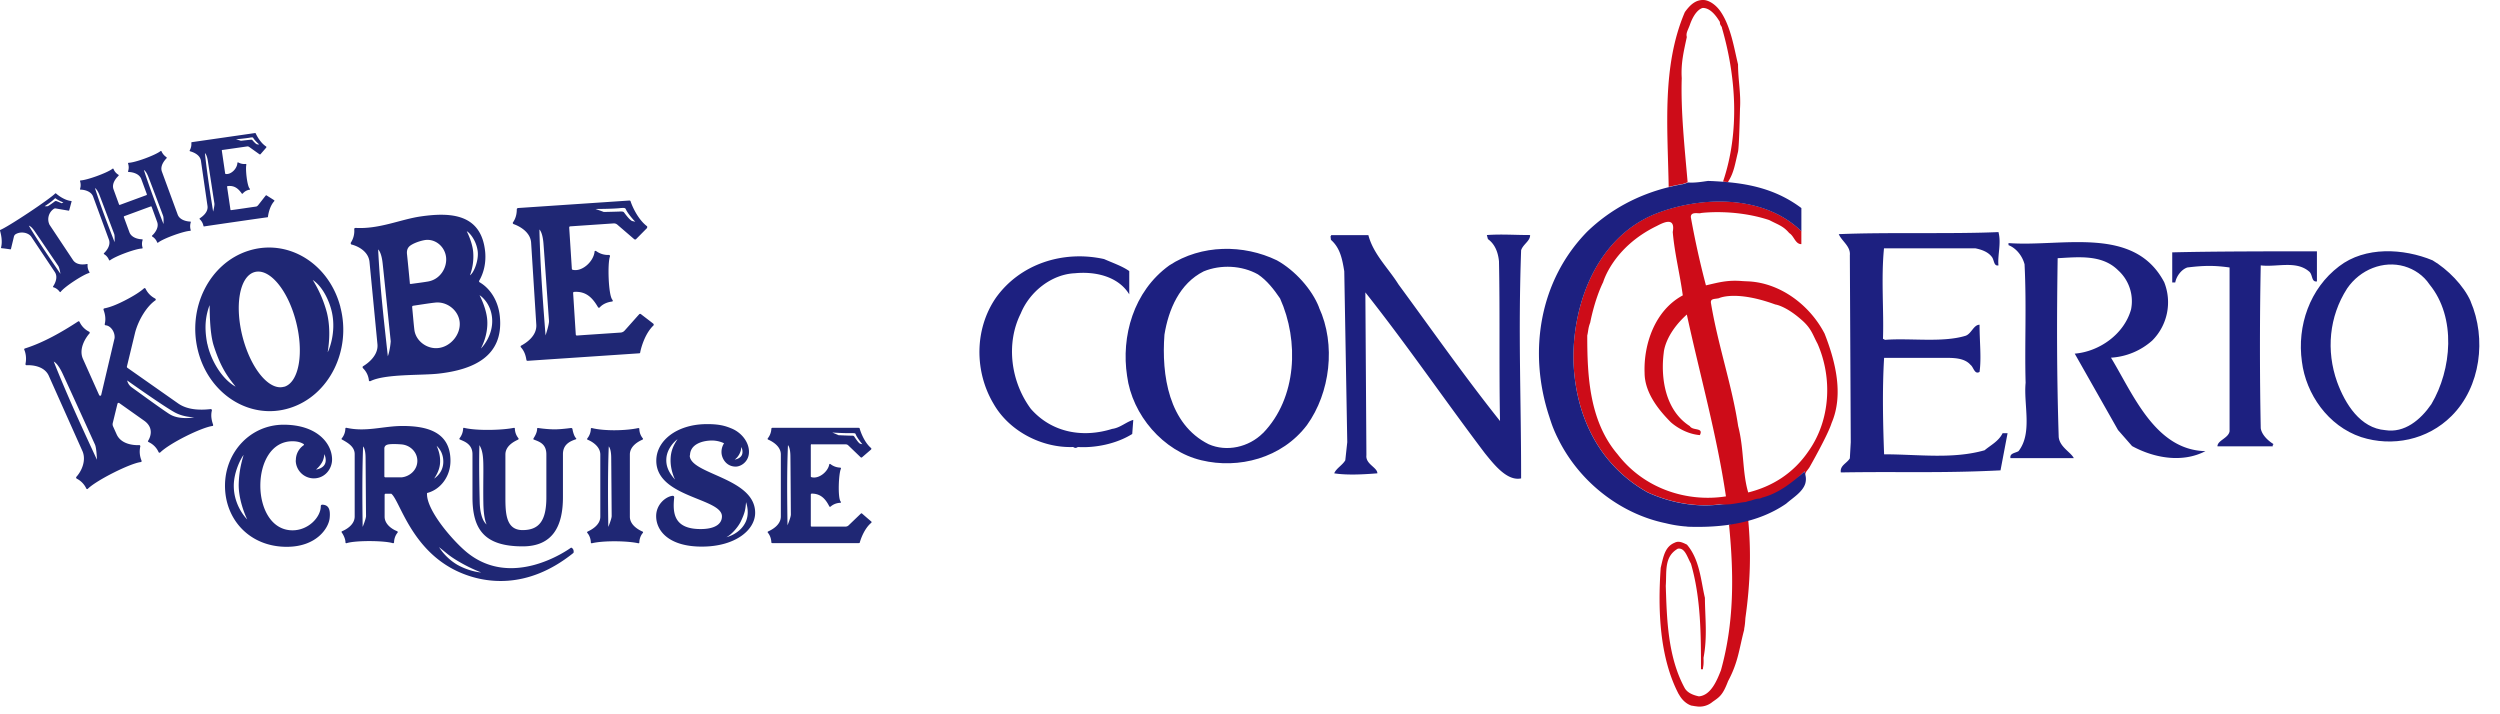
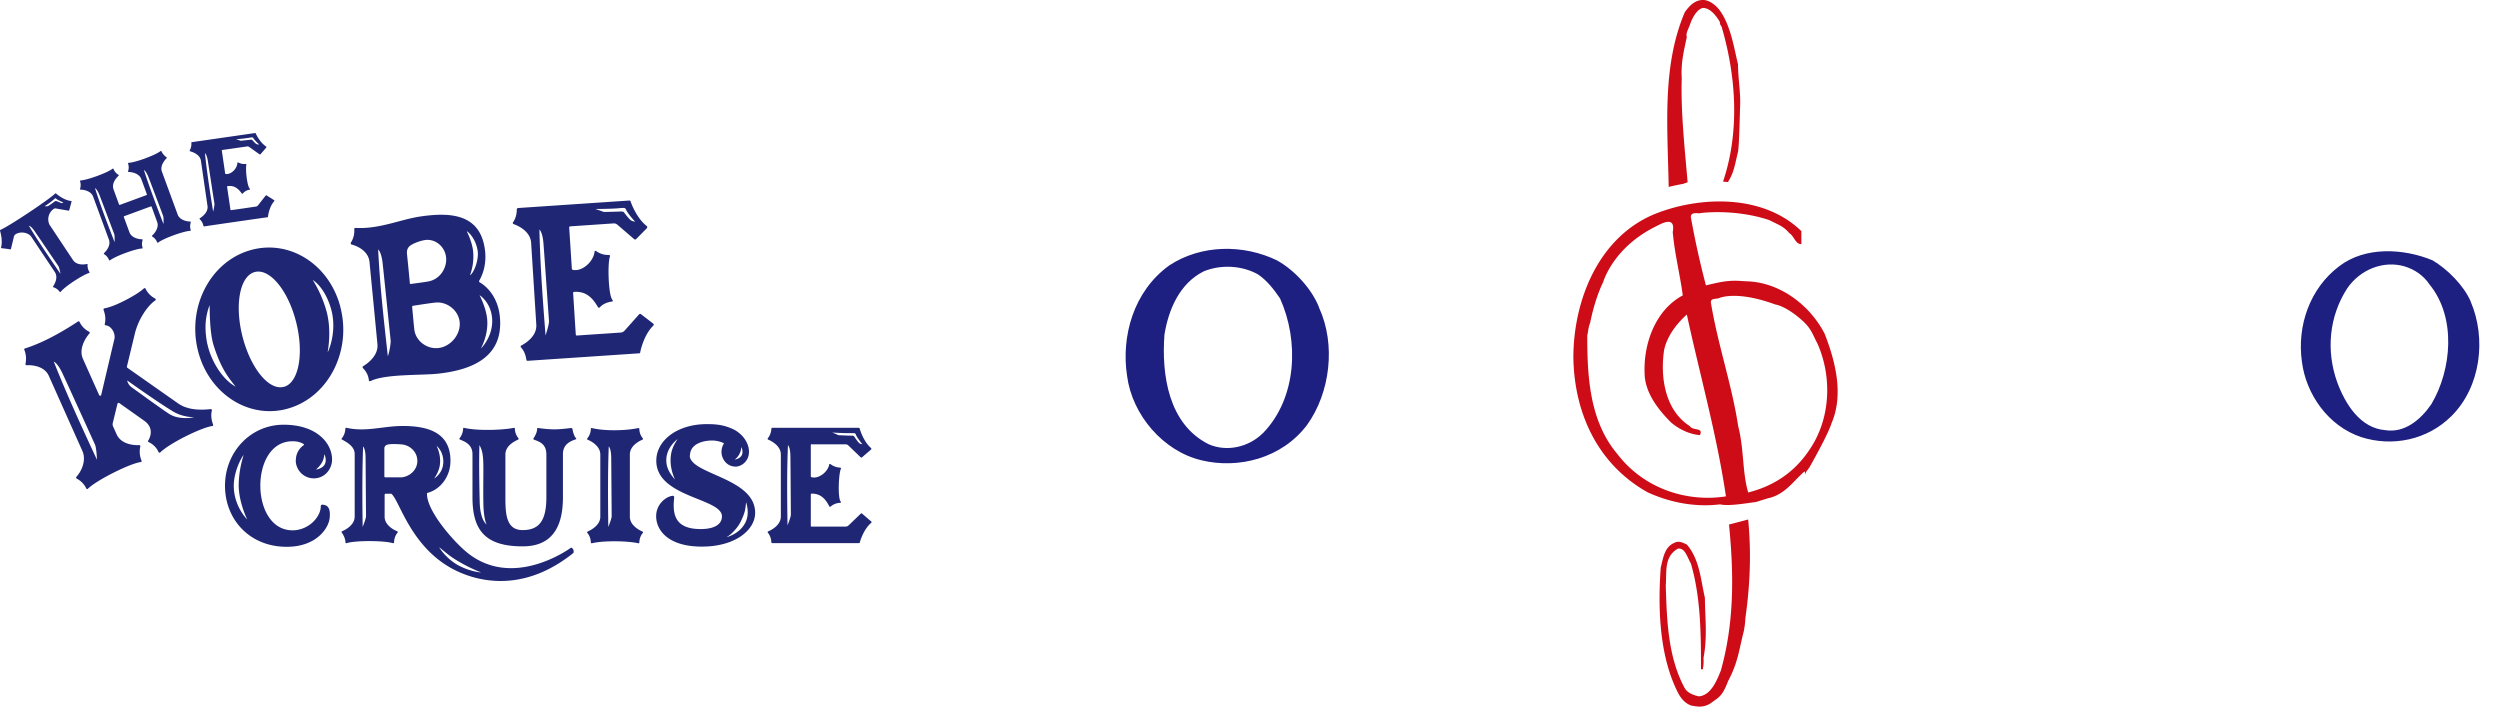
<svg xmlns="http://www.w3.org/2000/svg" viewBox="0 0 112 32">
  <path fill="#cd0c18" d="M75.393 8.24a9.597 9.597 0 00-.636.134c-.047-2.688-.31-5.412.724-7.831.227-.315.496-.584.899-.538.269.047.543.269.719.538.45.677.589 1.623.765 2.342 0 .677.134 1.303.088 1.98 0 0-.036 1.68-.088 1.933-.134.538-.181.946-.45 1.349.021 0 .041.01.062.015-.093-.01-.186-.015-.284-.026.76-2.249.579-4.72-.047-6.88 0-.088-.098-.109-.093-.269-.134-.222-.403-.631-.765-.631 0 0-.331.036-.584.765-.088.243-.181.362-.134.538-.134.631-.269 1.168-.227 1.845-.047 1.468.129 3.107.264 4.663zm-5.944 10.535a.702.702 0 01.036.103l-.047-.14c.005.01.01.021.01.036zm9.795 3.541c.724-.181 1.055-.708 1.597-1.199.026.057.036.114.047.165-.01-.15.057-.165.176-.346 0 0 .832-1.458.992-1.985.543-1.261.181-2.745-.315-4.006-.677-1.308-2.026-2.295-3.469-2.342l-.202-.01c-.682-.057-1.06.057-1.644.191a38.604 38.604 0 01-.677-3.06c0-.269.367-.134.455-.181 0 0 1.489-.202 3.055.315.439.227.631.269.899.584.222.134.269.496.543.496v-.584c-1.711-1.665-4.549-1.577-6.57-.765-2.523 1.039-3.644 3.872-3.644 6.436.041 2.476 1.08 4.771 3.329 6.032.987.45 2.114.677 3.241.538.403.093 1.199-.057 1.602-.103l.584-.181v.005zm-7.428-9.657s.424-1.571 2.404-2.533c.269-.14.853-.45.719.269.088.992.315 1.845.45 2.838-1.261.677-1.758 2.207-1.711 3.469 0 .946.719 1.752 1.168 2.207 0 0 .548.522 1.308.584.181-.357-.315-.181-.45-.403-1.127-.719-1.308-2.207-1.168-3.288 0 0 .036-.812 1.034-1.711.584 2.698 1.349 5.402 1.752 8.147-1.711.269-3.649-.315-4.859-1.892-1.261-1.484-1.354-3.51-1.354-5.314.052-.217.036-.326.134-.584 0 0 .176-.972.569-1.789h.005zm8.85 1.634c.486.403.538.698.76 1.106.672 1.53.584 3.422-.408 4.818-.677.992-1.623 1.577-2.698 1.845-.269-.899-.181-1.933-.45-2.972-.269-1.799-.899-3.603-1.215-5.49-.047-.227.129-.196.346-.238 0 0 .739-.377 2.533.279 0 0 .439.052 1.132.651zm-5.454 16.816c-.863-1.639-.946-3.779-.812-5.671.119-.491.181-.946.631-1.127.181-.093.362 0 .543.088.584.677.631 1.665.806 2.383.005.879.119 1.742-.062 2.688.016.393-.026.377-.026.512h-.088c0-1.489 0-3.195-.45-4.73-.176-.315-.269-.719-.584-.672-.631.357-.496 1.034-.543 1.665.047 1.484.088 3.195.853 4.59.134.222.408.315.631.362.543-.047.812-.724.987-1.168.589-2.114.589-4.234.362-6.529l.858-.227c.134 1.396.103 2.812-.124 4.415-.026.434-.052.403-.057.532-.227.858-.258 1.432-.719 2.295-.238.625-.377.708-.698.93a.898.898 0 01-.744.196c-.047 0-.145-.026-.186-.026 0 0-.346-.078-.579-.517v.01z" />
-   <path fill="#1d2080" d="M75.61 8.173c.305.031.682-.036.905-.067.227.005.455.021.677.036.098.01.191.015.284.026 1.158.114 2.233.408 3.226 1.153v1.039c-1.711-1.665-4.549-1.577-6.57-.765-2.523 1.039-3.644 3.872-3.644 6.436.041 2.476 1.08 4.771 3.329 6.032.987.45 2.114.677 3.241.538.517.021.75-.072 1.158-.114.155-.057.238-.057.305-.088.346-.109.248-.021.429-.109.719-.181 1.349-.677 1.887-1.168.026.057.036.114.047.165a.736.736 0 01-.01.383c-.124.383-.563.636-.853.894-1.303.899-2.926 1.08-4.368 1.034-.057 0-.114-.015-.171-.015a5.577 5.577 0 01-.868-.145c-2.042-.424-3.877-1.871-4.818-3.794-.021-.036-.036-.078-.057-.114-.047-.103-.093-.202-.134-.305a4.145 4.145 0 01-.124-.336l-.047-.14c-.01-.036-.021-.067-.031-.098-.946-2.879-.45-6.079 1.711-8.281 1.055-1.013 2.305-1.654 3.644-1.985.212-.052.419-.098.636-.134l.217-.067v-.01zm13.921 2.228c.135.496-.047 1.039 0 1.489-.227.047-.181-.269-.315-.403-.181-.227-.492-.315-.719-.362h-4.094c-.134 1.349 0 2.838-.046 4.053l.093.047c1.127-.088 2.564.134 3.603-.181.269-.088.362-.496.631-.496 0 .765.088 1.484 0 2.114-.227.134-.269-.222-.404-.315-.268-.315-.765-.315-1.127-.315h-2.745c-.088 1.442-.047 3.06 0 4.321 1.529 0 3.06.227 4.502-.181.269-.227.631-.403.807-.765h.222l-.316 1.665c-2.698.134-4.455.047-7.154.093-.047-.315.269-.403.404-.631l.041-.724-.041-8.374c.041-.403-.362-.631-.496-.946 2.207-.093 5.086 0 7.159-.093l-.005.005zm-20.982.134c0 .269-.315.403-.403.677-.134 3.825 0 6.482 0 10.22-.631.134-1.22-.631-1.623-1.127-1.804-2.383-3.463-4.818-5.355-7.206l.047 7.294c-.047.403.491.543.491.812-.584.047-1.349.093-1.933 0 .088-.222.362-.357.496-.584l.088-.812-.134-7.656c-.088-.538-.181-1.034-.584-1.396-.041-.047 0-.134-.041-.134l.041-.088h1.664c.222.853.899 1.484 1.349 2.207 1.489 2.026 2.972 4.141 4.549 6.12-.047-2.161 0-4.999-.047-7.159-.041-.403-.181-.765-.496-.992l-.047-.181c.672-.047 1.215 0 1.933 0l.005.005zm28.41 2.114a2.427 2.427 0 01-.542 2.61 3.058 3.058 0 01-1.845.765c.987 1.623 1.979 4.141 4.233 4.187-1.034.538-2.295.315-3.288-.227l-.63-.719-1.939-3.422c1.081-.088 2.207-.853 2.523-1.98a1.867 1.867 0 00-.584-1.758c-.724-.719-1.799-.584-2.704-.538-.041 2.791-.041 5.221.047 8.012.046.45.542.677.677.946h-2.838c-.046-.227.227-.227.362-.315.631-.812.222-2.073.316-3.06-.047-1.752.046-3.422-.047-5.309-.094-.362-.362-.719-.719-.858v-.093c2.388.181 5.63-.812 6.978 1.758zm6.844-.041c-.268.041-.18-.315-.362-.45-.584-.496-1.442-.181-2.16-.269a188.661 188.661 0 000 7.294c.047.315.357.584.584.719-.047 0-.047.047-.047.093h-2.476c0-.269.496-.362.543-.677v-7.335c-.672-.093-1.127-.093-1.892 0-.269.088-.496.403-.542.672h-.135v-1.349c1.845-.047 4.683-.047 6.482-.047v1.349h.005zm-53.212-.455v1.034c-.496-.812-1.535-1.034-2.43-.946-1.034.041-2.026.812-2.43 1.799-.677 1.349-.45 3.06.45 4.275.946 1.08 2.342 1.308 3.644.899.362-.047.631-.315.946-.403l-.047.631c-.719.45-1.67.631-2.435.584-.134.088-.181 0-.222 0-1.349.047-2.838-.677-3.556-1.938-.858-1.442-.858-3.329.093-4.73 1.08-1.53 3.014-2.161 4.859-1.752.408.181.812.315 1.127.538v.01z" />
  <path fill="#1d2080" d="M110.689 13.507c-.315-.719-1.034-1.442-1.711-1.845-1.303-.538-3.019-.631-4.187.269-1.308.992-1.892 2.657-1.665 4.275.18 1.442 1.168 2.879 2.652 3.375 1.396.45 2.972.134 4.052-.946 1.308-1.303 1.571-3.469.853-5.133l.005.005zm-1.758 4.591c-.496.724-1.215 1.308-2.068 1.173-1.127-.088-1.799-1.173-2.161-2.161-.496-1.396-.362-2.926.45-4.187.583-.853 1.623-1.261 2.563-.992.45.134.853.403 1.127.812 1.214 1.484.992 3.825.088 5.355zm-49.836-4.322c-.315-.812-1.08-1.665-1.892-2.114-1.489-.719-3.376-.719-4.818.227-1.618 1.168-2.161 3.195-1.892 4.952.227 1.752 1.623 3.375 3.329 3.779 1.664.403 3.603-.088 4.73-1.577 1.039-1.442 1.308-3.603.538-5.267h.005zm-2.518 5.629c-.631.631-1.623.853-2.43.496-1.799-.899-2.114-3.107-1.98-4.906.181-1.127.677-2.295 1.758-2.838.765-.315 1.711-.269 2.43.134.403.269.719.677.992 1.08.853 1.892.765 4.456-.765 6.033h-.005z" />
  <path fill="#1f2774" d="M36.355 19.907h1.53c.067 0 .098.026.14.067l.538.517s.036.015.052 0l.414-.357s.016-.047 0-.057c-.305-.253-.476-.729-.517-.884 0-.015-.021-.026-.047-.026h-3.872s-.036.015-.036.036a.739.739 0 01-.16.434c-.016.021-.005.052.016.057.145.062.563.274.569.657v2.786c0 .393-.414.6-.569.672-.026.01-.026.036-.016.052.134.16.155.346.16.434 0 .021.016.036.041.036h3.872c.031 0 .041-.005.047-.021.031-.119.191-.62.517-.889.016-.015.016-.047 0-.057a27.25 27.25 0 01-.414-.357c-.016-.015-.041-.01-.052 0l-.538.517a.2.2 0 01-.14.067h-1.53a.035.035 0 01-.036-.036v-1.406s.016-.036.036-.036c.414 0 .625.243.791.569.01.026.047.031.057.015a.695.695 0 01.439-.171c.021 0 .031-.021.026-.036 0-.01-.01-.021-.016-.026-.129-.176-.088-1.246.016-1.463.01-.021-.005-.052-.036-.052a.748.748 0 01-.429-.155c-.01-.01-.026-.01-.036-.01s-.021.01-.021.021c-.057.331-.47.662-.791.574-.021-.005-.036-.015-.036-.041v-1.406s.016-.036.036-.036l-.005.01zm1.768-.502c.181 0 .196 0 .217.062.047.119.207.336.295.434 0 0-.041-.005-.098-.021-.036-.01-.114-.088-.269-.326-.021-.036-.072-.036-.119-.036-.14 0-.584-.021-.584-.021-.052-.026-.279-.119-.279-.119s.558.036.848.026h-.01zM35.28 23.53c-.01-.91-.036-2.274.021-3.587 0 0 .103.088.109.481s.016 1.985.021 2.626c0 .124-.15.481-.15.481zm-4.368-3.122c0-.501.538-.662.946-.672.305-.01.543.103.579.124a.712.712 0 00-.114.398c0 .264.207.646.636.646.233 0 .543-.202.589-.563.057-.46-.284-.946-.781-1.148-.253-.103-.543-.207-1.194-.191-1.251.031-2.171.734-2.171 1.639 0 1.649 2.941 1.67 2.941 2.492 0 .357-.336.569-.956.569-1.22 0-1.251-.744-1.184-1.406.005-.062-.026-.088-.078-.083-.295.036-.729.377-.729.91 0 .641.548 1.365 2.047 1.365s2.388-.744 2.388-1.515c0-1.582-2.931-1.716-2.931-2.574l.01.01zm2.29-.377c.057.067.083.227.041.336-.062.16-.253.212-.331.222.176-.119.31-.383.289-.558zm-2.967 1.447c-.32-.357-.398-.646-.383-.92.021-.47.398-.817.501-.879-.181.264-.3.527-.31.879-.021.501.196.92.196.92h-.005zm2.305 2.59c.227-.114.527-.45.651-.713.186-.393.202-.522.233-.858.098.31.103.615-.01.868-.233.527-.801.688-.879.703h.005zM28.787 19.7s.031-.036.015-.057a.678.678 0 01-.16-.434c0-.021-.031-.036-.052-.031-.574.124-1.535.134-2.068 0-.031-.005-.052.005-.052.031a.706.706 0 01-.16.434c-.015.021-.005.052.015.057.15.057.563.274.569.657v2.791c0 .383-.414.594-.569.667-.021.01-.031.041-.015.057.129.145.16.341.16.434 0 .021.021.036.052.031.512-.124 1.582-.109 2.068 0 .031.005.052-.005.052-.031 0-.098.031-.289.16-.434.015-.021.005-.052-.015-.057-.14-.062-.569-.274-.569-.667v-2.786c0-.393.414-.6.569-.667v.005zm-1.535 3.903c-.005-.414-.036-2.285.021-3.603 0 0 .103.093.109.481.005.393.021 2.636.021 2.636 0 .129-.15.486-.15.486zm-1.618-4.399s-.015-.031-.041-.031c-.403.052-.61.062-.75.062-.326 0-.724-.057-.739-.062-.021 0-.041.01-.041.031 0 .186-.109.346-.16.434-.021.036 0 .047.005.052.248.098.569.186.569.667v1.928c0 1.044-.326 1.463-1.065 1.463s-.77-.734-.77-1.463v-1.923c0-.393.403-.589.569-.667.021-.01.031-.041.015-.062a.696.696 0 01-.16-.434c0-.021-.021-.036-.047-.031-.501.103-1.644.14-2.223 0-.021-.005-.047 0-.047.031a.752.752 0 01-.16.434c-.015.021-.005.052.015.057.155.072.563.186.563.657v1.928c0 1.442.532 2.202 2.249 2.202 1.339 0 1.804-.894 1.804-2.202v-1.928c0-.414.279-.569.579-.667.021-.005.026-.031.005-.052-.093-.088-.155-.352-.16-.434l-.01.01zm-4.14 3.391c-.005-.165-.047-1.783-.015-2.652.171.284.176.631.176 1.142 0 .331-.01.915 0 1.458.01.625.114.91.15.956-.233-.176-.3-.662-.31-.91v.005z" />
  <path fill="#1f2774" d="M25.593 24.538h-.015c-.165.119-2.621 1.845-4.637.227-.631-.507-1.866-1.928-1.809-2.678.6-.15 1.049-.739 1.049-1.442 0-1.308-1.07-1.561-2.145-1.561-.863 0-1.628.279-2.507.083-.041-.01-.057.015-.057.036a.703.703 0 01-.16.434c-.021.026-.01.047.015.057.238.134.563.31.563.651v2.786c.005.393-.414.605-.563.667-.026.01-.031.036-.021.052.036.047.171.258.171.45 0 .031.031.041.047.036.403-.134 1.721-.119 2.078 0 .021.005.052-.015.052-.036 0-.093.026-.279.155-.434.021-.026.005-.057-.015-.067-.289-.114-.563-.346-.563-.651v-.992s.015-.036.036-.036h.264c.383.305.874 2.476 2.926 3.458 1.194.569 3.143.874 5.231-.806l.005-.005c.005-.026.036-.155-.093-.233l-.005.005zm-6.033-4.569c.078.078.3.295.3.713 0 .305-.134.563-.408.76.052-.093.253-.362.264-.734.015-.367-.114-.631-.155-.739zm-3.313 3.634c-.005-.429-.036-2.285.021-3.603 0 0 .103.093.109.481.005.393.015 2.037.021 2.636 0 .129-.15.486-.15.486zm1.747-2.218h-.739s-.036-.015-.036-.036v-1.251s-.015-.14.15-.181.532-.015.589-.01c.414.021.739.346.739.739 0 .414-.346.703-.703.739zm3.567 4.26c-.176-.005-.625-.093-1.07-.341a2.488 2.488 0 01-.822-.791c.331.253.424.377.894.651.398.233.75.388.992.481h.005zm-8.312-5.02a.813.813 0 00.806.806c.501 0 .827-.424.822-.858-.01-.724-.688-1.546-2.171-1.546s-2.626 1.225-2.626 2.735c0 1.509 1.101 2.735 2.766 2.735 1.329 0 1.876-.832 1.923-1.287.052-.496-.124-.584-.31-.6-.093-.005-.088.057-.088.088-.015.481-.558 1.06-1.266 1.06-.961 0-1.442-1.003-1.442-2s.47-1.99 1.442-1.99c.212 0 .372.047.496.124.021.015.021.047 0 .057a.803.803 0 00-.346.672l-.005.005zm1.282-.279s.109.222.036.414c-.078.217-.362.274-.408.274.062-.057.16-.14.258-.305.098-.16.109-.341.114-.383zm-3.464 2.916s-.594-.574-.594-1.499c0-.636.336-1.256.439-1.38-.067.243-.196.651-.217 1.266-.026.688.279 1.422.377 1.613h-.005zm14.459-13.12l1.969-.134c.083 0 .129.026.186.078l.739.636s.047.015.067 0l.501-.507s.015-.062 0-.078c-.414-.31-.677-.92-.739-1.122-.005-.021-.031-.031-.062-.031l-4.988.336s-.047.021-.047.052c0 .129-.015.372-.171.589-.021.031 0 .067.026.078.196.067.744.315.786.822l.233 3.686c.031.517-.481.832-.677.936-.031.015-.031.052-.015.072.186.202.227.439.248.563 0 .031.026.047.057.047.279-.021 4.621-.31 4.983-.336.036 0 .052-.01.057-.031.026-.16.196-.837.594-1.215.021-.021.015-.062 0-.078-.129-.103-.424-.326-.563-.434-.021-.015-.052-.01-.067 0-.165.181-.486.548-.651.729a.266.266 0 01-.176.098c-.512.036-1.478.098-1.969.134-.031 0-.047-.015-.052-.047-.031-.465-.088-1.391-.119-1.856 0-.031.015-.052.047-.052.532-.036.822.264 1.065.682.015.031.057.036.078.015.14-.16.362-.243.553-.264.026 0 .036-.026.031-.052 0-.01-.015-.026-.021-.036-.176-.222-.217-1.639-.103-1.933.01-.031-.01-.067-.052-.067a.906.906 0 01-.563-.171c-.015-.01-.031-.015-.047-.01-.015 0-.026.015-.026.026-.041.445-.553.915-.972.822-.026-.005-.047-.021-.047-.047l-.119-1.856s.015-.052.047-.052l-.021.005zm2.233-.817c.233-.021.253-.01.284.062.067.15.295.429.419.548 0 0-.057-.015-.134-.031-.047-.01-.155-.093-.372-.388-.031-.041-.093-.041-.155-.041-.176.01-.755.021-.755.021-.067-.031-.372-.134-.372-.134s.719 0 1.091-.036h-.005zm-3.319 5.702c-.093-1.204-.238-3.003-.274-4.745 0 0 .14.109.181.625s.186 2.621.248 3.469c.01.165-.155.651-.155.651zm-2.047-.848c-.067-.688-.424-1.256-.91-1.535a.055.055 0 01-.015-.067c.212-.367.31-.812.269-1.282-.165-1.727-1.551-1.794-2.9-1.597-.889.129-1.845.574-2.905.512-.031 0-.067.021-.062.057a.957.957 0 01-.15.6c-.021.036.005.083.026.088.186.041.744.248.806.765l.357 3.696c.052.517-.45.874-.636.987-.047.026-.026.078-.01.093a.891.891 0 01.264.548c0 .031.041.041.067.031.667-.336 2.342-.248 3.091-.341 1.499-.176 2.884-.755 2.709-2.548v-.005zm-5.019 1.778c-.202-1.845-.341-3.024-.434-4.782 0 0 .145.103.202.62s.362 3.494.362 3.494-.021.362-.129.672v-.005zm.987-3.277a122.06 122.06 0 00-.124-1.266c-.01-.088-.036-.289.155-.419s.486-.217.662-.243c.45-.057.874.289.93.77.052.46-.253.998-.817 1.091-.238.041-.548.078-.76.109-.026 0-.047-.01-.052-.041h.005zm1.287 2.91c-.507.067-1.029-.31-1.086-.827-.031-.253-.072-.755-.098-1.008 0-.031.015-.052.041-.057.243-.036.729-.114.977-.14.538-.067 1.06.341 1.111.874.052.548-.398 1.091-.941 1.158h-.005zm1.406-3.256a2.42 2.42 0 00.145-1.039c-.031-.403-.243-.848-.289-.936.109.047.424.388.491.894.052.408-.171.972-.346 1.08zm.486 3.287c.026-.057.331-.594.289-1.272-.031-.517-.326-1.091-.346-1.122.062.026.512.362.563 1.034.062.775-.465 1.329-.507 1.354v.005zm-6.291-1.871c-.512-1.954-2.352-3.076-4.115-2.517-1.752.553-2.766 2.569-2.254 4.523.512 1.944 2.352 3.076 4.104 2.523 1.763-.553 2.771-2.585 2.264-4.523v-.005zm-5.96 1.67c-.165-.817-.052-1.329.098-1.747.015.083-.015 1.189.191 1.825.341 1.06.677 1.437.977 1.825-.703-.398-1.148-1.334-1.261-1.902h-.005zm3.448 1.902c-.662.207-1.484-.781-1.861-2.197-.372-1.416-.15-2.724.512-2.931s1.494.765 1.866 2.187c.372 1.416.145 2.74-.517 2.946v-.005zm1.944-1.551c.015-.124.171-.925-.036-1.763a5.34 5.34 0 00-.636-1.468c.47.315.755.977.858 1.437.212.946-.155 1.763-.186 1.799v-.005zm-5.226 2.554c-.522.062-1.065.031-1.463-.243l-2.29-1.608s-.026-.031-.016-.057l.367-1.52c.155-.584.532-1.184.91-1.442.031-.021.01-.067-.016-.083a.957.957 0 01-.424-.434c-.01-.026-.047-.041-.072-.021-.15.14-.439.331-.874.553-.346.176-.641.295-.905.346-.031.005-.041.041-.031.072.041.119.119.351.052.625-.01.036.016.062.047.062.217.021.419.295.393.574l-.6 2.548c-.01.041-.072.047-.093 0l-.724-1.618c-.212-.476.155-.987.289-1.137.026-.026.016-.067-.015-.083a.931.931 0 01-.424-.434c-.021-.047-.057-.031-.072-.021-.729.476-1.546.941-2.352 1.199-.016.005-.078.015-.052.072.052.119.109.357.052.625-.005.036.016.067.047.062.191-.01.791.01.998.476l1.515 3.391c.16.403-.036.863-.279 1.132-.026.026-.01.067.015.083a.937.937 0 01.424.434c.015.036.052.041.072.021.377-.377 1.882-1.137 2.373-1.199.031 0 .047-.036.031-.072a1.032 1.032 0 01-.052-.625c.005-.026-.016-.067-.047-.062-.191.01-.791-.01-1.008-.47l-.165-.367a.236.236 0 01-.016-.145l.212-.868c.01-.041.057-.052.078-.036l1.117.791c.481.341.253.786.176.905-.016.021 0 .041.041.062a.888.888 0 01.429.439c.016.036.057.036.078.015.429-.419 1.845-1.117 2.342-1.184.026 0 .031-.036.021-.067-.041-.119-.119-.357-.052-.625.005-.026-.015-.067-.047-.062l.01-.005zm-5.113 2.269c-.496-1.07-1.287-2.76-1.933-4.394 0 0 .165.052.388.522.222.476 1.179 2.579 1.458 3.195.072.155.088.677.088.677zm3.252-2.041c-.429-.279-1.266-.894-1.685-1.194a.515.515 0 01-.212-.315s1.473 1.049 2.078 1.401c.248.145.522.227.925.253 0 0-.677.134-1.111-.15l.005.005zM9.956 6.72l1.117-.16c.047-.005.072.01.109.036l.45.321s.026.005.036-.005l.264-.305s.005-.036-.005-.041c-.248-.155-.424-.481-.47-.589 0-.01-.015-.016-.036-.016l-2.828.408s-.026.016-.021.031a.576.576 0 01-.072.336c-.01.016 0 .036.015.041.114.031.439.14.486.419l.295 2.032c.041.284-.238.481-.346.553a.024.024 0 000 .041.56.56 0 01.165.3c0 .015.015.026.036.021.16-.026 2.616-.383 2.822-.408.021 0 .031-.01.031-.021.01-.093.072-.476.284-.703.01-.01.005-.036-.005-.041-.078-.052-.253-.16-.341-.217-.015-.01-.031 0-.036.005-.088.109-.253.326-.341.434-.026.031-.057.057-.093.062-.289.041-.837.124-1.117.16-.015 0-.031-.005-.031-.021-.036-.258-.114-.77-.15-1.024 0-.015.005-.031.021-.031.3-.041.481.109.636.331.01.015.036.015.047 0a.494.494 0 01.305-.171c.015 0 .021-.015.015-.031 0-.005-.01-.01-.015-.021-.114-.119-.196-.899-.145-1.065 0-.016-.01-.036-.031-.036a.565.565 0 01-.331-.067c-.01-.005-.021-.005-.026 0-.005 0-.015.01-.015.016-.005.248-.274.532-.517.501-.015 0-.026-.01-.031-.026l-.15-1.024s.005-.031.021-.031v.005zm1.23-.553c.129-.021.145-.016.165.021.047.083.186.222.264.284 0 0-.047 0-.093-.005-.026 0-.083-.036-.217-.191-.021-.021-.052-.021-.083-.016-.103.01-.429.047-.429.047a5.06 5.06 0 00-.222-.067s.408-.036.62-.072h-.005zM9.548 9.48c-.103-.662-.269-1.654-.367-2.621 0 0 .083.057.129.341s.222 1.447.295 1.913c.015.093-.057.367-.057.367zM7.464 7.087s.01-.036 0-.041a.604.604 0 01-.227-.264c-.005-.016-.026-.026-.041-.016-.233.186-1.142.522-1.437.527-.016 0-.026.021-.021.036a.534.534 0 010 .341c-.005.016.005.036.026.036.119 0 .46.047.563.31l.253.688s0 .031-.016.036l-1.194.439s-.031 0-.036-.015l-.248-.682c-.098-.269.134-.522.222-.605.016-.016.01-.036 0-.047a.524.524 0 01-.222-.258c-.005-.016-.026-.026-.041-.016-.238.191-1.158.517-1.432.527a.028.028 0 00-.026.036.569.569 0 010 .341c-.005.021 0 .036.026.036.114 0 .46.047.558.31l.708 1.928c.098.269-.129.522-.217.605-.016.015-.016.031 0 .047a.516.516 0 01.222.264c.005.015.031.021.047.01.243-.186 1.137-.517 1.432-.527.021 0 .026-.021.026-.036a.535.535 0 010-.341c.005-.021-.005-.036-.026-.036-.119 0-.46-.047-.563-.31l-.253-.688s0-.031.016-.036c.3-.109.899-.331 1.194-.439.01 0 .031 0 .036.015l.248.682c.098.269-.134.527-.222.605-.016.015-.01.036 0 .047a.516.516 0 01.222.264c.005.015.026.021.041.01.238-.191 1.168-.522 1.437-.527.015 0 .031-.021.026-.036a.567.567 0 010-.341c.005-.021 0-.041-.026-.041-.109 0-.46-.047-.558-.31l-.708-1.928c-.098-.269.14-.527.217-.605l-.005.005zM5.133 10.85c-.357-.93-.589-1.525-.879-2.424 0 0 .093.036.196.295.103.264.507 1.339.667 1.763.031.083.016.362.016.362v.005zm2.192-.811c-.171-.445-.589-1.525-.879-2.424 0 0 .093.036.196.295.103.264.507 1.329.667 1.763.031.088.016.362.016.362v.005zM3.189 9.005c-.31-.036-.589-.258-.677-.336-.015-.01-.031-.01-.041 0-.088.098-.594.465-1.194.863s-1.091.698-1.256.765c-.015.005-.021.021-.021.036.036.124.124.465.047.755 0 .021 0 .031.021.031.109.01.289.036.393.052.016 0 .026-.005.031-.021.031-.134.098-.403.129-.538a.183.183 0 01.078-.119c.243-.145.579-.067.703.114l1.055 1.582c.16.243-.01.543-.078.641-.01.015 0 .036.015.041.134.036.238.14.279.202.01.015.031.021.047 0 .176-.233 1.003-.77 1.272-.843.016 0 .026-.031.016-.041a.516.516 0 01-.083-.331c0-.021-.01-.036-.031-.031-.119.026-.455.067-.62-.171l-1.055-1.587a.562.562 0 01.186-.708.12.12 0 01.103-.021c.14.026.419.072.563.098.015 0 .026-.005.031-.021l.103-.383c.005-.021 0-.031-.021-.031h.005zm-.48 3.262c-.362-.522-1.111-1.628-1.416-2.156 0 0 .098.01.258.243s.786 1.158 1.06 1.561c.052.078.098.351.098.351zm.046-3.164s-.196-.088-.248-.098a.104.104 0 00-.057.021c-.067.052-.274.202-.315.212s-.134 0-.134 0 .284-.176.445-.336c.021-.021.031-.031.067 0 .057.047.222.134.326.165 0 0-.067.036-.083.041v-.005z" />
</svg>